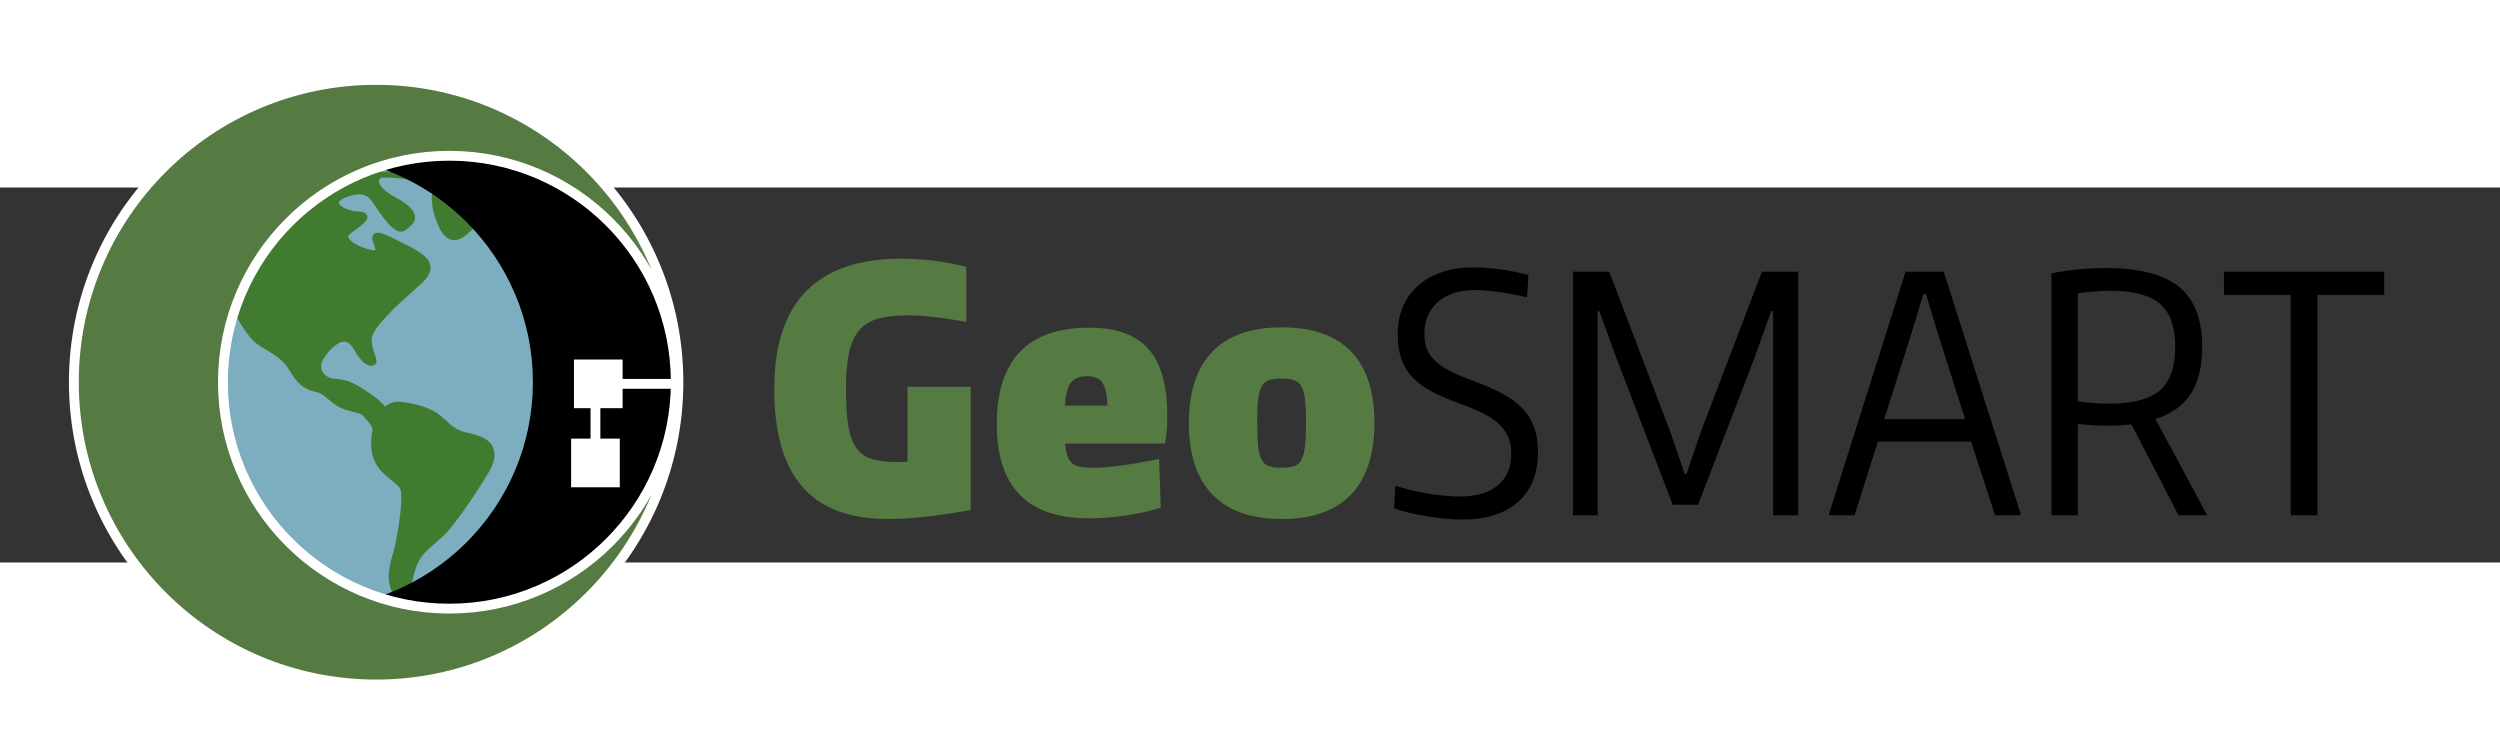
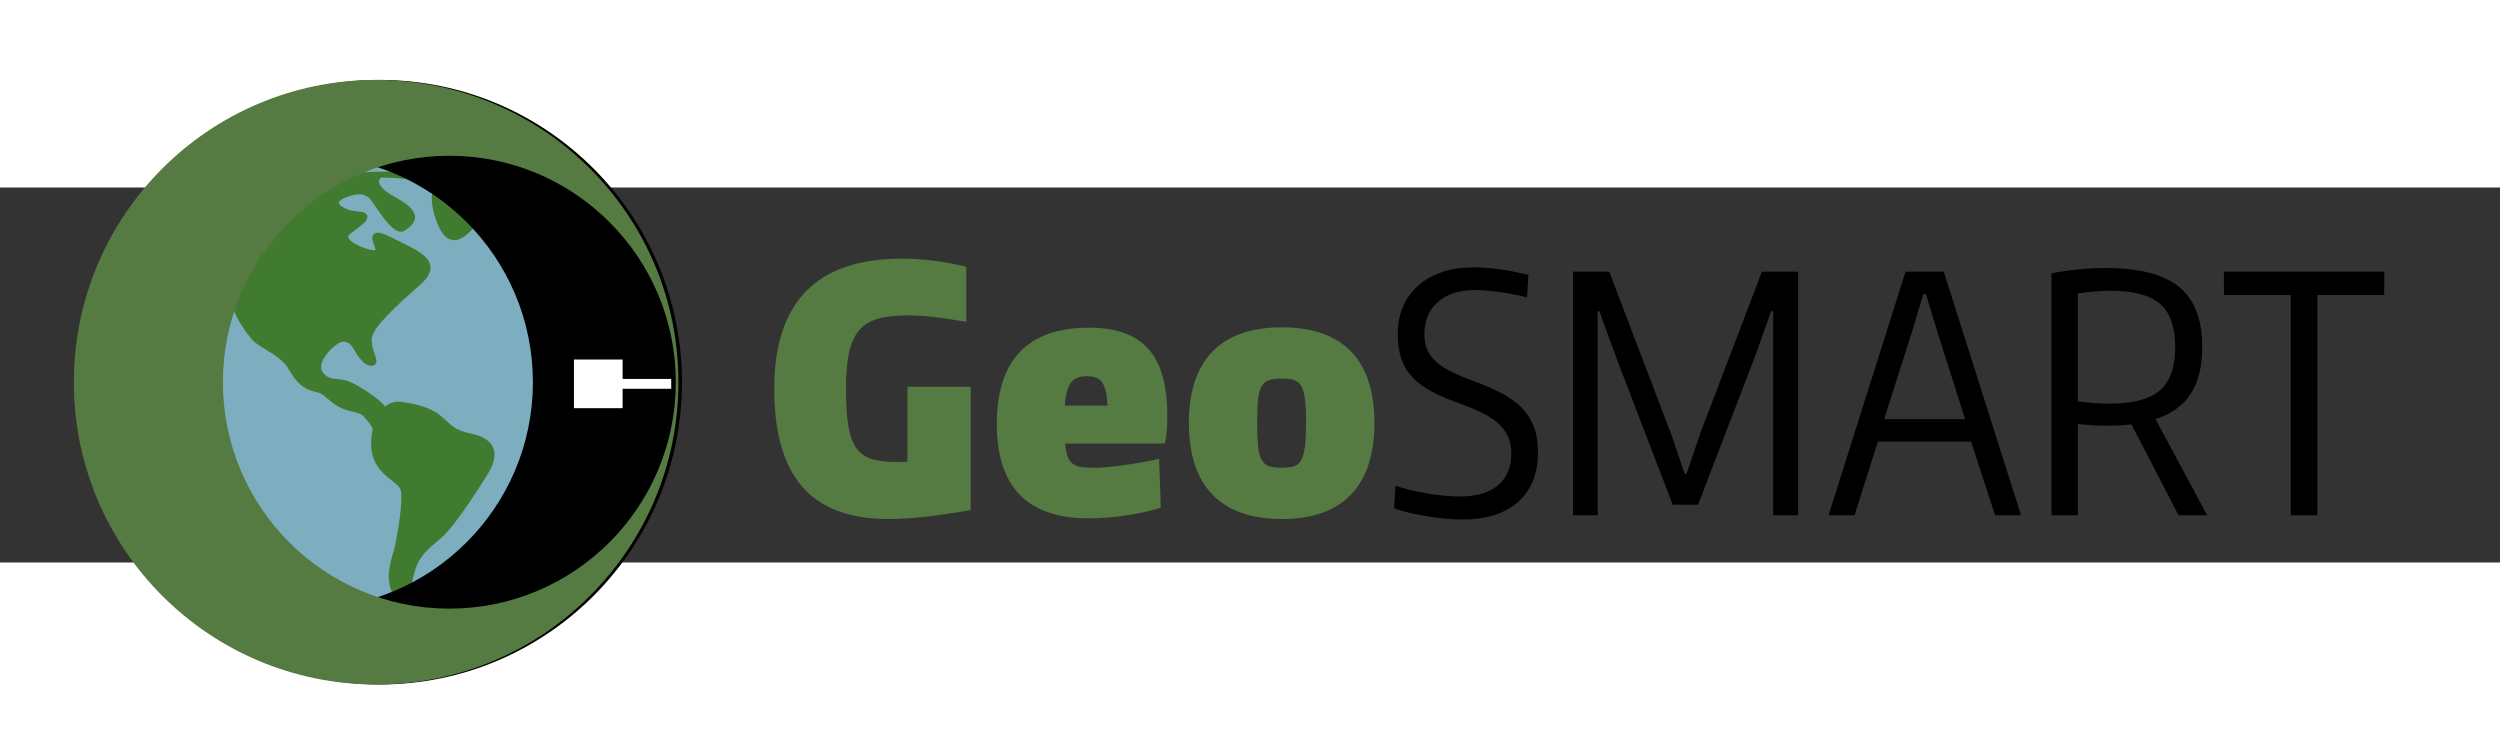
<svg xmlns="http://www.w3.org/2000/svg" width="240" height="72" viewBox="0 60 800 120" fill="none">
  <rect x="0" y="60" width="800" height="120" fill="#333333" stroke="none" />
  <g id="GeoSMART_svg_logo">
    <g id="earth">
      <path id="ocean" d="M126.733 196.319C167.381 196.319 200.333 163.367 200.333 122.719C200.333 82.071 167.381 49.119 126.733 49.119C86.085 49.119 53.133 82.071 53.133 122.719C53.133 163.367 86.085 196.319 126.733 196.319Z" fill="#7DAEBF" />
      <path id="continents" d="M195.156 123.797C195.127 123.355 195.097 122.913 195.068 122.501C194.951 121.204 194.832 119.937 194.656 118.67C194.627 118.346 194.567 118.021 194.537 117.697C194.303 116.194 194.037 114.692 193.713 113.218C193.624 112.747 193.507 112.305 193.388 111.833C193.153 110.773 192.859 109.712 192.564 108.651C192.416 108.121 192.269 107.59 192.121 107.09C191.709 105.764 191.267 104.437 190.796 103.14C190.56 102.521 190.324 101.903 190.059 101.284C189.764 100.519 189.44 99.752 189.116 99.016C188.792 98.308 188.497 97.601 188.173 96.893C187.849 96.187 187.495 95.509 187.141 94.831C186.523 93.623 185.875 92.444 185.197 91.295C184.903 90.824 184.637 90.323 184.343 89.852C184.048 89.38 183.812 88.908 183.517 88.467L183.104 87.848L183.075 87.877C178.803 81.453 173.528 75.737 167.517 70.933L167.841 70.993L164.629 68.695C157.469 63.567 149.543 59.795 141.085 57.497L140.643 57.379L140.613 57.408C135.575 56.083 130.33 55.257 124.937 55.021L125.085 54.933H121.667C120.37 54.933 119.044 54.963 117.777 55.051C117.541 55.051 117.306 55.081 117.041 55.109C115.98 55.169 114.919 55.257 113.858 55.376C113.622 55.405 113.416 55.435 113.18 55.464C112.119 55.581 111.059 55.729 109.998 55.905C109.792 55.936 109.585 55.995 109.379 56.024C108.318 56.2 107.257 56.407 106.197 56.613C105.991 56.672 105.755 56.701 105.548 56.76C104.517 56.996 103.486 57.232 102.484 57.527C102.219 57.585 101.983 57.673 101.718 57.733C100.745 57.997 99.803 58.293 98.859 58.587C98.535 58.676 98.241 58.793 97.917 58.912C97.062 59.205 96.207 59.5 95.353 59.825C94.97 59.972 94.557 60.119 94.174 60.296C93.438 60.591 92.73 60.885 91.994 61.209C91.493 61.416 91.021 61.652 90.52 61.857C89.931 62.124 89.371 62.417 88.782 62.712C88.193 63.007 87.603 63.303 87.014 63.627C86.602 63.832 86.189 64.068 85.806 64.304C85.069 64.716 84.362 65.128 83.655 65.541C83.478 65.66 83.301 65.777 83.095 65.895C76.877 69.667 71.19 74.411 66.269 80.009L65.768 80.599L65.798 80.657C54.718 93.535 48 110.272 48 128.57C48 169.205 81.032 202.237 121.667 202.237C161.505 202.237 194.007 170.472 195.275 130.928L195.333 130.987V128.57C195.333 126.979 195.275 125.388 195.156 123.797ZM121.667 200.381C82.064 200.381 49.856 168.173 49.856 128.57C49.856 110.861 56.309 94.655 66.977 82.131C68.185 83.723 70.63 87.023 71.75 89.261C72.133 90.028 72.398 91.148 72.722 92.533C73.577 96.216 74.874 101.756 80.443 108.415C81.592 109.8 83.331 110.832 85.187 111.952C87.809 113.543 90.815 115.34 92.554 118.405C95.825 124.121 98.477 124.799 101.688 125.594C102.867 125.889 103.84 126.714 104.93 127.657C106.373 128.895 108.171 130.456 111.088 131.281C112.06 131.576 112.856 131.753 113.475 131.901C115.773 132.46 115.773 132.46 118.19 135.377C118.573 135.849 119.221 137.057 119.251 137.352C118.602 140.239 118.602 143.363 119.221 145.72C120.252 149.698 123.081 151.937 125.32 153.735C126.587 154.737 127.678 155.621 128.091 156.505C129.033 158.539 127.914 167.202 126.47 174.391C126.322 175.128 126.086 175.983 125.792 176.925C124.614 180.992 123.022 186.532 126.617 191.481C128.237 193.692 129.741 194.783 131.214 194.783C131.332 194.783 131.449 194.783 131.568 194.752C133.011 194.576 133.925 193.309 134.22 192.572L134.515 191.836L133.836 191.423C131.184 189.803 131.302 187.563 132.953 182.081C134.131 178.163 136.812 175.864 139.7 173.419C140.408 172.8 141.115 172.21 141.792 171.592C145.357 168.292 152.519 157.595 156.26 151.377C158.205 148.136 158.736 145.396 157.793 143.216C156.88 141.064 154.581 139.591 150.987 138.825C146.241 137.793 145.211 136.851 142.735 134.581C142.235 134.11 141.675 133.609 140.997 133.049C136.931 129.514 129.122 128.689 128.916 128.689C126.882 128.217 124.849 128.689 123.258 130.132C121.49 127.598 115.096 123.591 112.208 122.265C110.764 121.616 109.349 121.44 108.082 121.322C106.137 121.116 104.606 120.939 103.339 119.2C101.069 116.077 106.167 111.48 106.757 110.979C108.201 109.741 109.438 109.181 110.499 109.358C112.031 109.623 113.063 111.421 113.74 112.629C113.946 113.012 114.153 113.336 114.3 113.543C115.42 115.075 117.099 117.373 119.221 117.02C119.81 116.931 120.105 116.607 120.252 116.342C120.694 115.605 120.37 114.663 119.928 113.395C119.457 112.069 118.838 110.272 118.956 108.356C119.192 104.732 127.265 97.512 133.748 91.737L134.485 91.089C136.931 88.908 137.991 86.964 137.727 85.107C137.284 81.865 133.041 79.803 127.707 77.181C126.971 76.827 126.205 76.444 125.439 76.061C122.138 74.411 120.577 74.087 119.663 74.883C118.749 75.677 119.221 77.004 119.663 78.3C119.84 78.831 120.193 79.833 120.223 79.98C119.162 80.481 113.004 78.536 111.619 76.267C111.383 75.884 111.235 75.472 112.002 74.883L113.357 73.851C116.304 71.641 117.925 70.403 117.512 69.048C117.187 67.957 115.803 67.721 114.389 67.663C111.501 67.516 108.583 66.013 108.436 64.952C108.377 64.509 109.055 63.715 111.177 62.977C116.834 60.973 118.248 63.155 120.046 65.924C120.311 66.337 120.606 66.779 120.901 67.192C123.346 70.669 125.733 73.792 127.972 74.116C128.651 74.205 129.269 74.028 129.77 73.615L130.212 73.291C131.361 72.407 132.953 71.199 132.805 69.283C132.658 67.309 130.654 65.364 126.529 63.125C122.049 60.679 121.313 58.971 121.284 58.175C121.254 57.497 121.696 57.025 121.961 56.819C127.884 56.848 133.66 57.585 139.169 58.971C138.197 60.739 137.225 64.451 139.877 71.288C141.173 74.588 142.705 76.385 144.592 76.768C144.857 76.827 145.123 76.857 145.357 76.857C147.715 76.857 149.867 74.705 151.635 72.937C152.105 72.467 152.548 72.024 152.96 71.641C155.2 69.637 161.093 69.991 163.509 70.344C170.435 75.324 176.445 81.512 181.219 88.613C178.537 89.763 172.32 92.857 173.085 96.628C173.557 99.016 176.445 100.783 179.215 102.521C180.865 103.553 183.399 105.115 183.252 105.881C183.193 106.147 182.899 106.264 181.691 106.383C180.483 106.5 179.009 106.648 178.155 107.915C177.388 109.034 177.359 110.743 178.036 113.248C178.184 113.837 178.243 114.692 178.301 115.605C178.479 118.67 178.744 123.296 184.019 123.974C188.821 124.593 192.475 128.01 193.388 128.954C193.271 168.351 161.152 200.381 121.667 200.381Z" fill="#417B30" />
    </g>
    <g id="text">
-       <path id="smartLabel" d="M485.772 160.614C490.02 156.859 492.144 151.573 492.144 144.761C492.144 141.602 491.705 138.863 490.828 136.545C489.948 134.228 488.668 132.21 486.983 130.489C485.297 128.769 483.191 127.241 480.663 125.907C478.135 124.573 475.255 123.309 472.025 122.115C469.145 121.061 466.688 120.044 464.652 119.06C462.615 118.077 460.929 116.99 459.596 115.794C458.261 114.602 457.295 113.303 456.7 111.897C456.103 110.493 455.804 108.843 455.804 106.946C455.804 102.593 457.243 99.152 460.123 96.624C463.001 94.096 466.899 92.832 471.815 92.832C474.061 92.832 476.643 93.027 479.557 93.411C482.469 93.797 485.508 94.377 488.668 95.149L489.089 87.987C485.719 87.144 482.575 86.531 479.663 86.143C476.748 85.759 473.956 85.564 471.288 85.564C467.636 85.564 464.336 86.073 461.387 87.091C458.437 88.109 455.909 89.549 453.803 91.409C451.696 93.272 450.08 95.517 448.957 98.151C447.833 100.784 447.272 103.717 447.272 106.946C447.272 109.967 447.657 112.6 448.431 114.846C449.203 117.095 450.415 119.078 452.065 120.798C453.713 122.519 455.768 124.029 458.227 125.327C460.684 126.628 463.599 127.873 466.969 129.067C469.637 130.051 472.008 131.033 474.08 132.016C476.149 133 477.888 134.107 479.293 135.333C480.697 136.563 481.769 137.967 482.507 139.547C483.244 141.127 483.612 142.971 483.612 145.077C483.612 149.502 482.191 152.908 479.347 155.295C476.503 157.683 472.411 158.876 467.075 158.876C465.529 158.876 463.844 158.788 462.019 158.612C460.192 158.439 458.367 158.191 456.541 157.875C454.715 157.559 452.924 157.191 451.169 156.769C449.413 156.348 447.868 155.892 446.535 155.4L446.113 162.668C447.657 163.231 449.361 163.721 451.223 164.143C453.081 164.564 454.977 164.932 456.911 165.248C458.841 165.564 460.755 165.809 462.651 165.985C464.547 166.16 466.301 166.249 467.917 166.249C475.571 166.249 481.521 164.371 485.772 160.614ZM503.361 164.88H511.261V99.573H511.788L517.16 114.32L535.277 161.509H543.388L561.505 114.32L566.772 99.573H567.404V164.88H575.409V86.933H563.823L544.02 138.863L539.701 151.608H539.069L534.751 138.863L514.948 86.933H503.361V164.88ZM585.341 164.88H593.452L600.931 141.285H630.74L638.429 164.88H646.54V164.248L621.997 86.933H609.779L585.341 164.248V164.88ZM602.932 134.123L611.78 106.315L615.467 94.096H616.309L619.996 106.315L628.844 134.123H602.932ZM697.131 164.88H706.295L689.757 134.123C694.881 132.437 698.657 129.717 701.08 125.959C703.503 122.203 704.715 117.235 704.715 111.055C704.715 102.277 702.256 95.869 697.341 91.831C692.425 87.793 684.631 85.775 673.957 85.775C668.128 85.775 662.3 86.337 656.472 87.46V164.88H664.899V135.703C666.373 135.844 667.935 135.965 669.585 136.071C671.235 136.176 672.728 136.229 674.063 136.229C675.467 136.229 676.836 136.195 678.171 136.124C679.504 136.055 680.804 135.949 682.068 135.808L697.131 164.88ZM669.796 128.961C668.005 128.821 666.373 128.645 664.899 128.434V93.885C666.724 93.605 668.567 93.395 670.428 93.253C672.288 93.113 673.921 93.043 675.327 93.043C682.7 93.043 688.001 94.448 691.232 97.256C694.461 100.065 696.077 104.665 696.077 111.055C696.077 117.516 694.427 122.151 691.127 124.958C687.825 127.768 682.419 129.172 674.905 129.172C673.289 129.172 671.587 129.103 669.796 128.961ZM733.037 164.88H741.569V94.412H762.952V86.933H711.655V94.412H733.037V164.88Z" fill="black" />
+       <path id="smartLabel" d="M485.772 160.614C490.02 156.859 492.144 151.573 492.144 144.761C492.144 141.602 491.705 138.863 490.828 136.545C489.948 134.228 488.668 132.21 486.983 130.489C485.297 128.769 483.191 127.241 480.663 125.907C478.135 124.573 475.255 123.309 472.025 122.115C469.145 121.061 466.688 120.044 464.652 119.06C462.615 118.077 460.929 116.99 459.596 115.794C458.261 114.602 457.295 113.303 456.7 111.897C456.103 110.493 455.804 108.843 455.804 106.946C455.804 102.593 457.243 99.152 460.123 96.624C463.001 94.096 466.899 92.832 471.815 92.832C474.061 92.832 476.643 93.027 479.557 93.411C482.469 93.797 485.508 94.377 488.668 95.149L489.089 87.987C485.719 87.144 482.575 86.531 479.663 86.143C476.748 85.759 473.956 85.564 471.288 85.564C467.636 85.564 464.336 86.073 461.387 87.091C458.437 88.109 455.909 89.549 453.803 91.409C451.696 93.272 450.08 95.517 448.957 98.151C447.833 100.784 447.272 103.717 447.272 106.946C447.272 109.967 447.657 112.6 448.431 114.846C449.203 117.095 450.415 119.078 452.065 120.798C453.713 122.519 455.768 124.029 458.227 125.327C460.684 126.628 463.599 127.873 466.969 129.067C469.637 130.051 472.008 131.033 474.08 132.016C476.149 133 477.888 134.107 479.293 135.333C480.697 136.563 481.769 137.967 482.507 139.547C483.244 141.127 483.612 142.971 483.612 145.077C483.612 149.502 482.191 152.908 479.347 155.295C476.503 157.683 472.411 158.876 467.075 158.876C465.529 158.876 463.844 158.788 462.019 158.612C460.192 158.439 458.367 158.191 456.541 157.875C454.715 157.559 452.924 157.191 451.169 156.769C449.413 156.348 447.868 155.892 446.535 155.4L446.113 162.668C447.657 163.231 449.361 163.721 451.223 164.143C453.081 164.564 454.977 164.932 456.911 165.248C458.841 165.564 460.755 165.809 462.651 165.985C464.547 166.16 466.301 166.249 467.917 166.249C475.571 166.249 481.521 164.371 485.772 160.614M503.361 164.88H511.261V99.573H511.788L517.16 114.32L535.277 161.509H543.388L561.505 114.32L566.772 99.573H567.404V164.88H575.409V86.933H563.823L544.02 138.863L539.701 151.608H539.069L534.751 138.863L514.948 86.933H503.361V164.88ZM585.341 164.88H593.452L600.931 141.285H630.74L638.429 164.88H646.54V164.248L621.997 86.933H609.779L585.341 164.248V164.88ZM602.932 134.123L611.78 106.315L615.467 94.096H616.309L619.996 106.315L628.844 134.123H602.932ZM697.131 164.88H706.295L689.757 134.123C694.881 132.437 698.657 129.717 701.08 125.959C703.503 122.203 704.715 117.235 704.715 111.055C704.715 102.277 702.256 95.869 697.341 91.831C692.425 87.793 684.631 85.775 673.957 85.775C668.128 85.775 662.3 86.337 656.472 87.46V164.88H664.899V135.703C666.373 135.844 667.935 135.965 669.585 136.071C671.235 136.176 672.728 136.229 674.063 136.229C675.467 136.229 676.836 136.195 678.171 136.124C679.504 136.055 680.804 135.949 682.068 135.808L697.131 164.88ZM669.796 128.961C668.005 128.821 666.373 128.645 664.899 128.434V93.885C666.724 93.605 668.567 93.395 670.428 93.253C672.288 93.113 673.921 93.043 675.327 93.043C682.7 93.043 688.001 94.448 691.232 97.256C694.461 100.065 696.077 104.665 696.077 111.055C696.077 117.516 694.427 122.151 691.127 124.958C687.825 127.768 682.419 129.172 674.905 129.172C673.289 129.172 671.587 129.103 669.796 128.961ZM733.037 164.88H741.569V94.412H762.952V86.933H711.655V94.412H733.037V164.88Z" fill="black" />
      <path id="geoLabel" d="M295.968 165.372C300.268 164.897 305.152 164.188 310.619 163.24V123.77H290.392V147.715C289.736 147.788 289.097 147.824 288.479 147.824C287.859 147.824 287.257 147.824 286.675 147.824C283.467 147.824 280.843 147.496 278.803 146.84C276.761 146.184 275.14 144.981 273.937 143.232C272.735 141.483 271.896 139.096 271.423 136.071C270.948 133.047 270.712 129.202 270.712 124.536C270.712 119.944 271.021 116.136 271.641 113.11C272.26 110.087 273.317 107.663 274.812 105.84C276.305 104.019 278.328 102.743 280.88 102.013C283.431 101.285 286.675 100.92 290.611 100.92C292.869 100.92 295.512 101.084 298.537 101.412C301.561 101.74 305.115 102.269 309.197 102.997V85.395C305.844 84.52 302.4 83.864 298.865 83.427C295.329 82.989 291.885 82.771 288.533 82.771C274.903 82.771 264.699 86.252 257.92 93.212C251.141 100.173 247.752 110.579 247.752 124.427C247.752 138.421 250.74 148.863 256.717 155.751C262.693 162.639 271.877 166.083 284.269 166.083C287.768 166.083 291.667 165.845 295.968 165.372ZM360.355 164.935C364.545 164.316 368.244 163.496 371.452 162.475L370.905 146.84C367.188 147.643 363.397 148.316 359.535 148.863C355.671 149.409 352.464 149.683 349.913 149.683C348.309 149.683 346.961 149.592 345.868 149.409C344.775 149.228 343.881 148.863 343.189 148.316C342.496 147.769 341.968 146.986 341.604 145.965C341.239 144.945 340.984 143.597 340.839 141.92H372.764C373.055 140.608 373.256 139.296 373.365 137.984C373.475 136.672 373.529 134.96 373.529 132.845C373.529 123.224 371.507 116.155 367.461 111.634C363.416 107.116 357.129 104.856 348.601 104.856C338.688 104.856 331.272 107.444 326.352 112.619C321.432 117.795 318.972 125.484 318.972 135.688C318.972 155.805 328.775 165.864 348.383 165.864C352.172 165.864 356.163 165.553 360.355 164.935ZM352.756 122.458C353.703 123.844 354.249 126.285 354.396 129.784H340.729C341.02 126.14 341.695 123.661 342.752 122.349C343.808 121.037 345.503 120.381 347.836 120.381C350.168 120.381 351.808 121.075 352.756 122.458ZM432.316 158.265C437.308 153.055 439.805 145.419 439.805 135.36C439.805 125.23 437.308 117.593 432.316 112.455C427.323 107.316 419.943 104.747 410.176 104.747C400.408 104.747 393.011 107.335 387.981 112.509C382.952 117.685 380.437 125.301 380.437 135.36C380.437 145.419 382.952 153.055 387.981 158.265C393.011 163.477 400.408 166.083 410.176 166.083C419.943 166.083 427.323 163.477 432.316 158.265ZM406.131 149.191C405.109 148.863 404.308 148.171 403.725 147.114C403.141 146.057 402.759 144.598 402.577 142.74C402.395 140.881 402.304 138.421 402.304 135.36C402.304 132.298 402.395 129.839 402.577 127.98C402.759 126.121 403.141 124.683 403.725 123.661C404.308 122.641 405.109 121.967 406.131 121.639C407.151 121.31 408.499 121.146 410.176 121.146C411.779 121.146 413.091 121.31 414.112 121.639C415.132 121.967 415.916 122.641 416.463 123.661C417.009 124.683 417.392 126.121 417.611 127.98C417.829 129.839 417.939 132.298 417.939 135.36C417.939 138.421 417.829 140.881 417.611 142.74C417.392 144.598 417.009 146.057 416.463 147.114C415.916 148.171 415.132 148.863 414.112 149.191C413.091 149.519 411.779 149.683 410.176 149.683C408.499 149.683 407.151 149.519 406.131 149.191Z" fill="#557A42" />
    </g>
    <path id="smallCrescent" d="M121.499 219.035C174.923 219.035 218.231 175.727 218.231 122.304C218.231 68.881 174.923 25.573 121.499 25.573C68.076 25.573 24.769 68.881 24.769 122.304C24.769 175.727 68.076 219.035 121.499 219.035ZM98.072 49.848C138.088 49.848 170.528 82.288 170.528 122.304C170.528 162.321 138.088 194.761 98.072 194.761C58.055 194.761 25.615 162.321 25.615 122.304C25.615 82.288 58.055 49.848 98.072 49.848Z" fill="black" />
    <path id="largeCrescent" d="M120.363 25.573C66.94 25.573 23.632 68.881 23.632 122.304C23.632 175.727 66.94 219.035 120.363 219.035C173.785 219.035 217.093 175.727 217.093 122.304C217.093 68.881 173.785 25.573 120.363 25.573ZM143.789 194.761C103.773 194.761 71.333 162.321 71.333 122.304C71.333 82.288 103.773 49.848 143.789 49.848C183.807 49.848 216.247 82.288 216.247 122.304C216.247 162.321 183.807 194.761 143.789 194.761Z" fill="#557A42" />
-     <path id="whiteCricles" d="M120.363 25.573C66.94 25.573 23.632 68.881 23.632 122.304C23.632 175.727 66.94 219.035 120.363 219.035C173.785 219.035 217.093 175.727 217.093 122.304C217.093 68.881 173.785 25.573 120.363 25.573ZM143.789 194.761C103.773 194.761 71.333 162.321 71.333 122.304C71.333 82.288 103.773 49.848 143.789 49.848C183.807 49.848 216.247 82.288 216.247 122.304C216.247 162.321 183.807 194.761 143.789 194.761V194.761Z" stroke="white" stroke-width="3.147" stroke-miterlimit="10" />
    <g id="nodes">
      <path id="rightNode" d="M214.787 121.259H199.233V115.046H183.661V130.619H199.233V124.406H214.787V121.259Z" fill="white" />
-       <path id="bottomNode" d="M188.968 124.802V140.355H182.756V155.927H198.328V140.355H192.115V124.802H188.968Z" fill="white" />
    </g>
  </g>
</svg>